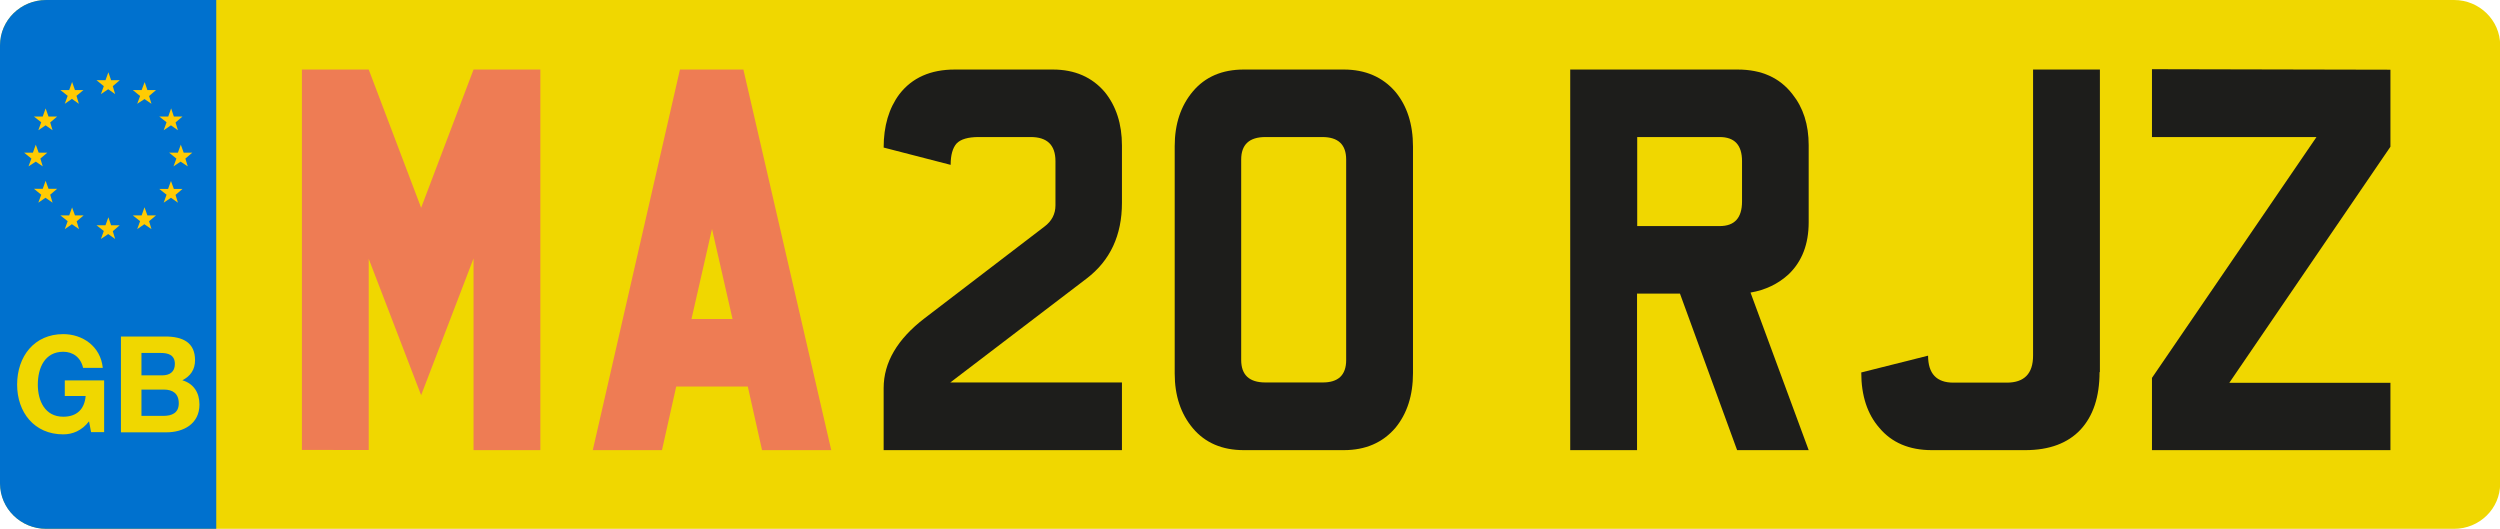
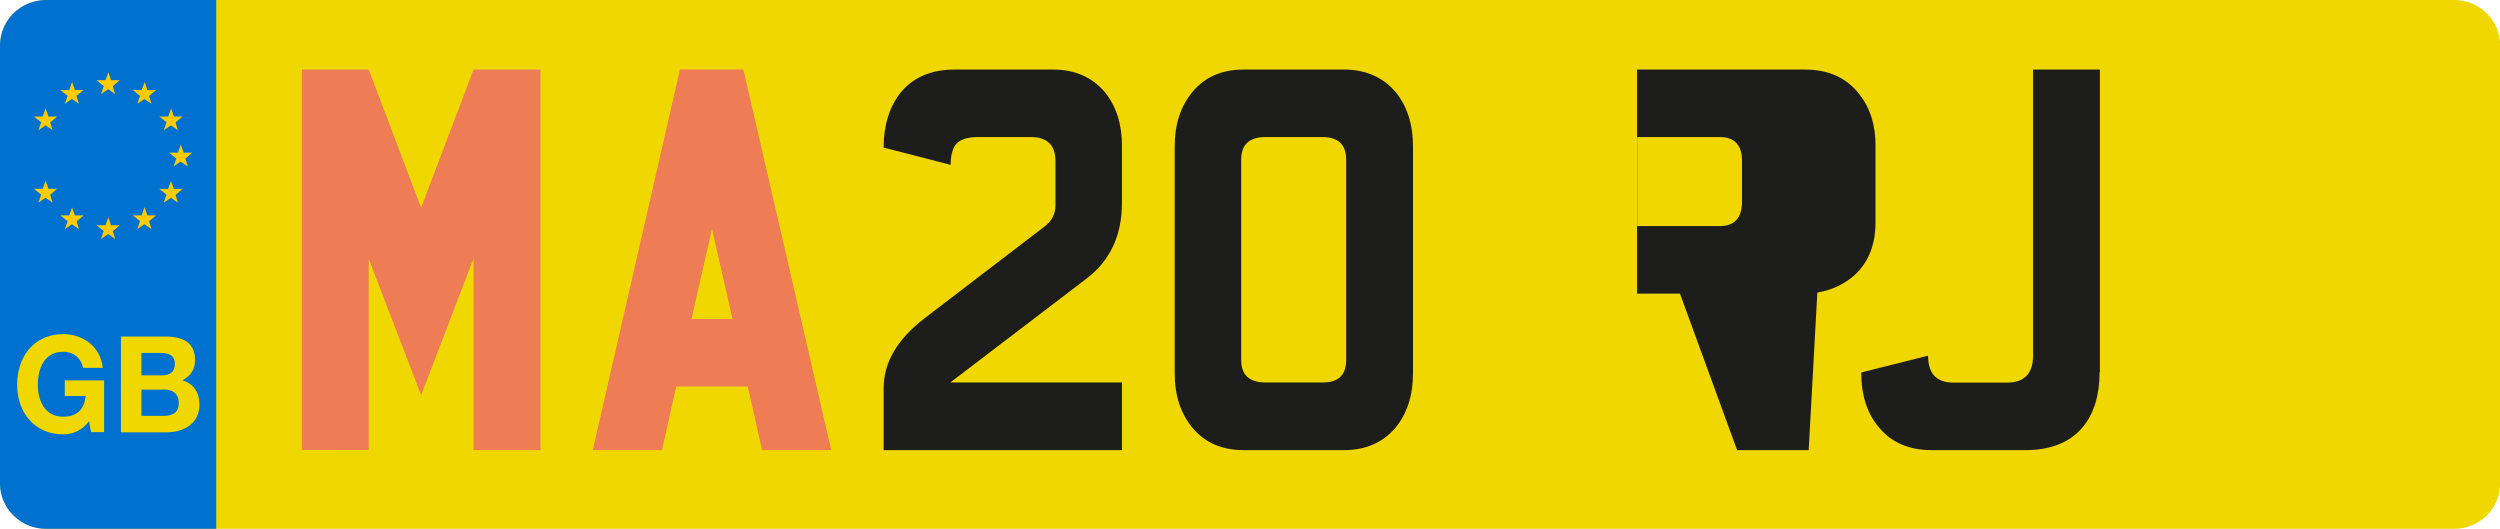
<svg xmlns="http://www.w3.org/2000/svg" version="1.2" baseProfile="tiny" id="Capa_1" x="0px" y="0px" viewBox="0 0 1474 311.8" xml:space="preserve">
  <path id="Recorte" fill="#F0D700" d="M1474.1,285.1c0,14.8-12.2,26.7-27.2,26.7H27.3c-15,0-27.2-12-27.2-26.7V26.7  C0,12,12.2,0,27.3,0h1419.6c15,0,27.2,12,27.2,26.7V285.1z" />
  <path id="Recorte_1_" fill="#0071CE" d="M127.6,311.8H27.2c-15,0-27.2-12-27.2-26.7V26.7C0,12,12.2,0,27.2,0h100.3V311.8z" />
  <g>
    <rect x="127.6" y="85.9" fill="none" width="1332.3" height="225" />
    <path fill="#EE7C54" d="M318.6,265.4h-39.4v-113L248.3,233l-30.9-80.4v112.7H178V41h39.4l30.9,81.5L279.2,41h39.4V265.4z" />
    <path fill="#EE7C54" d="M490.1,265.4h-40.8l-8.4-37.5h-42.2l-8.4,37.5h-40.8L400.9,41h37.4L490.1,265.4z M431.9,188.1L419.8,135   l-12.1,53.1H431.9z" />
    <path fill="#1D1D1B" d="M661.6,265.4H521v-36.6c0-15.1,8.1-28.9,24.2-41.2l70.6-54c4.3-3.2,6.5-7.4,6.5-12.5V95   c0-9.5-4.9-14.2-14.6-14.2h-30.6c-6.4,0-10.7,1.3-13.1,3.8c-2.3,2.6-3.5,6.8-3.5,12.6L521,87c0-12.7,3.1-23.2,9.3-31.5   c7.5-9.7,18.4-14.5,32.6-14.5h57.9c12.9,0,23.1,4.5,30.6,13.3c6.7,8.3,10.1,18.8,10.1,31.5v33.8c0,19.1-6.9,34-20.8,44.6   l-80.4,61.3h101.2V265.4z" />
    <path fill="#1D1D1B" d="M833.1,219.9c0,13.3-3.5,24-10.4,32.4c-7.5,8.7-17.6,13.1-30.4,13.1h-59c-12.7,0-22.7-4.3-29.9-12.8   c-7.2-8.5-10.8-19.3-10.8-32.4v-134c0-13.1,3.6-23.9,10.8-32.4c7.2-8.5,17.2-12.8,29.9-12.8h59c12.7,0,22.9,4.4,30.4,13.1   c6.9,8.3,10.4,19.1,10.4,32.4V219.9z M793.7,212.3V94.1c0-8.9-4.7-13.3-14.1-13.3h-33.5c-9.6,0-14.3,4.5-14.3,13.3v118.1   c0,8.9,4.8,13.3,14.3,13.3h33.5C789,225.6,793.7,221.2,793.7,212.3z" />
-     <path fill="#1D1D1B" d="M1066.4,265.4h-42.2l-33.7-92.3h-25.3v92.3h-39.4V41h98.7c14.1,0,24.8,4.8,32.3,14.5c6.4,8,9.6,18,9.6,30.1   V131c0,12.9-3.9,23.1-11.8,30.7c-6.2,5.7-13.7,9.3-22.5,10.8L1066.4,265.4z M1027.1,118.8V95c0-9.5-4.4-14.2-13.2-14.2h-48.6v52.5   h48.6C1022.7,133.3,1027.1,128.5,1027.1,118.8z" />
+     <path fill="#1D1D1B" d="M1066.4,265.4h-42.2l-33.7-92.3h-25.3v92.3V41h98.7c14.1,0,24.8,4.8,32.3,14.5c6.4,8,9.6,18,9.6,30.1   V131c0,12.9-3.9,23.1-11.8,30.7c-6.2,5.7-13.7,9.3-22.5,10.8L1066.4,265.4z M1027.1,118.8V95c0-9.5-4.4-14.2-13.2-14.2h-48.6v52.5   h48.6C1022.7,133.3,1027.1,128.5,1027.1,118.8z" />
    <path fill="#1D1D1B" d="M1237.9,219.4c0,14.6-3.8,25.9-11.2,33.9c-7.5,8-18.4,12.1-32.6,12.1H1139c-13.3,0-23.6-4.4-30.9-13.1   c-7.1-8.1-10.7-19-10.7-32.7l39.4-9.9c0,10.6,5,15.9,14.9,15.9h31.5c10.3,0,15.5-5.3,15.5-15.9V41h39.4V219.4z" />
-     <path fill="#1D1D1B" d="M1409.4,265.4h-140.6v-42.6l97-142h-97v-40l140.6,0.3v45.4l-95,139.2h95V265.4z" />
  </g>
  <g>
    <g>
      <rect x="0" y="198.4" fill="none" width="127.5" height="63" />
      <path fill="#F0D700" d="M52.5,248.4c-4.3,5.6-9.8,7.7-15.2,7.7c-17.1,0-27.2-13-27.2-29.3c0-16.7,10.1-29.8,27.2-29.8    c11.3,0,22,7.1,23.3,19.9H49c-1.4-6.2-6-9.5-11.7-9.5c-10.9,0-15,9.5-15,19.4c0,9.4,4.1,18.9,15,18.9c7.9,0,12.5-4.3,13.2-12.2    H38.2v-9.2h23.2v30.5h-7.7L52.5,248.4z" />
      <path fill="#F0D700" d="M71.3,198.4h26c10.5,0,17.7,3.5,17.7,14c0,5.5-2.7,9.4-7.5,11.8c6.7,2,10.1,7.3,10.1,14.3    c0,11.5-9.5,16.4-19.5,16.4H71.3V198.4z M83.4,221.3h12.3c4.3,0,7.4-2,7.4-6.7c0-5.4-4-6.5-8.4-6.5H83.4V221.3z M83.4,245.2h13    c4.8,0,9-1.6,9-7.4c0-5.8-3.6-8.1-8.7-8.1H83.4V245.2z" />
    </g>
    <polygon fill="#FFCB03" points="78.3,53.1 83.5,53.1 85.3,48.4 86.9,53.1 92,53.1 87.9,56.6 89.3,61.2 85.2,58.4 80.9,61.2    82.6,56.6  " />
    <polygon fill="#FFCB03" points="93.9,68.7 99.2,68.7 100.9,63.9 102.5,68.7 107.6,68.7 103.5,72.2 104.9,76.8 100.8,73.9    96.5,76.8 98.2,72.1  " />
    <polygon fill="#FFCB03" points="99.7,90 104.9,90 106.6,85.3 108.3,90 113.4,90 109.3,93.5 110.7,98.1 106.5,95.3 102.3,98.1    104,93.5  " />
    <polygon fill="#FFCB03" points="93.9,111.4 99.1,111.4 100.8,106.7 102.5,111.4 107.6,111.4 103.5,114.9 104.9,119.5 100.8,116.6    96.5,119.5 98.2,114.8  " />
    <polygon fill="#FFCB03" points="78.3,127 83.5,127 85.2,122.2 86.9,127 92,127 87.9,130.4 89.3,135.1 85.1,132.2 80.9,135.1    82.6,130.4  " />
    <polygon fill="#FFCB03" points="56.9,132.8 62.2,132.8 63.9,128.1 65.5,132.8 70.6,132.8 66.5,136.3 67.9,140.9 63.8,138    59.5,140.9 61.2,136.2  " />
    <polygon fill="#FFCB03" points="35.6,127 40.8,127 42.5,122.3 44.2,127 49.3,127 45.2,130.5 46.6,135.1 42.4,132.2 38.2,135.1    39.9,130.4  " />
    <polygon fill="#FFCB03" points="20,111.3 25.2,111.3 26.9,106.6 28.6,111.3 33.7,111.3 29.6,114.8 31,119.5 26.8,116.6 22.6,119.5    24.3,114.8  " />
-     <polygon fill="#FFCB03" points="14.2,90 19.4,90 21.1,85.3 22.8,90 27.9,90 23.8,93.5 25.2,98.1 21.1,95.3 16.8,98.1 18.5,93.5     " />
    <polygon fill="#FFCB03" points="20,68.7 25.2,68.7 26.9,63.9 28.6,68.7 33.7,68.7 29.6,72.2 31,76.8 26.9,73.9 22.6,76.8    24.3,72.1  " />
    <polygon fill="#FFCB03" points="35.6,53.1 40.8,53.1 42.5,48.3 44.2,53.1 49.2,53.1 45.1,56.5 46.5,61.2 42.4,58.3 38.2,61.2    39.9,56.5  " />
    <polygon fill="#FFCB03" points="56.9,47.3 62.2,47.3 63.9,42.6 65.5,47.3 70.6,47.3 66.5,50.8 67.9,55.5 63.8,52.6 59.5,55.5    61.2,50.8  " />
  </g>
</svg>